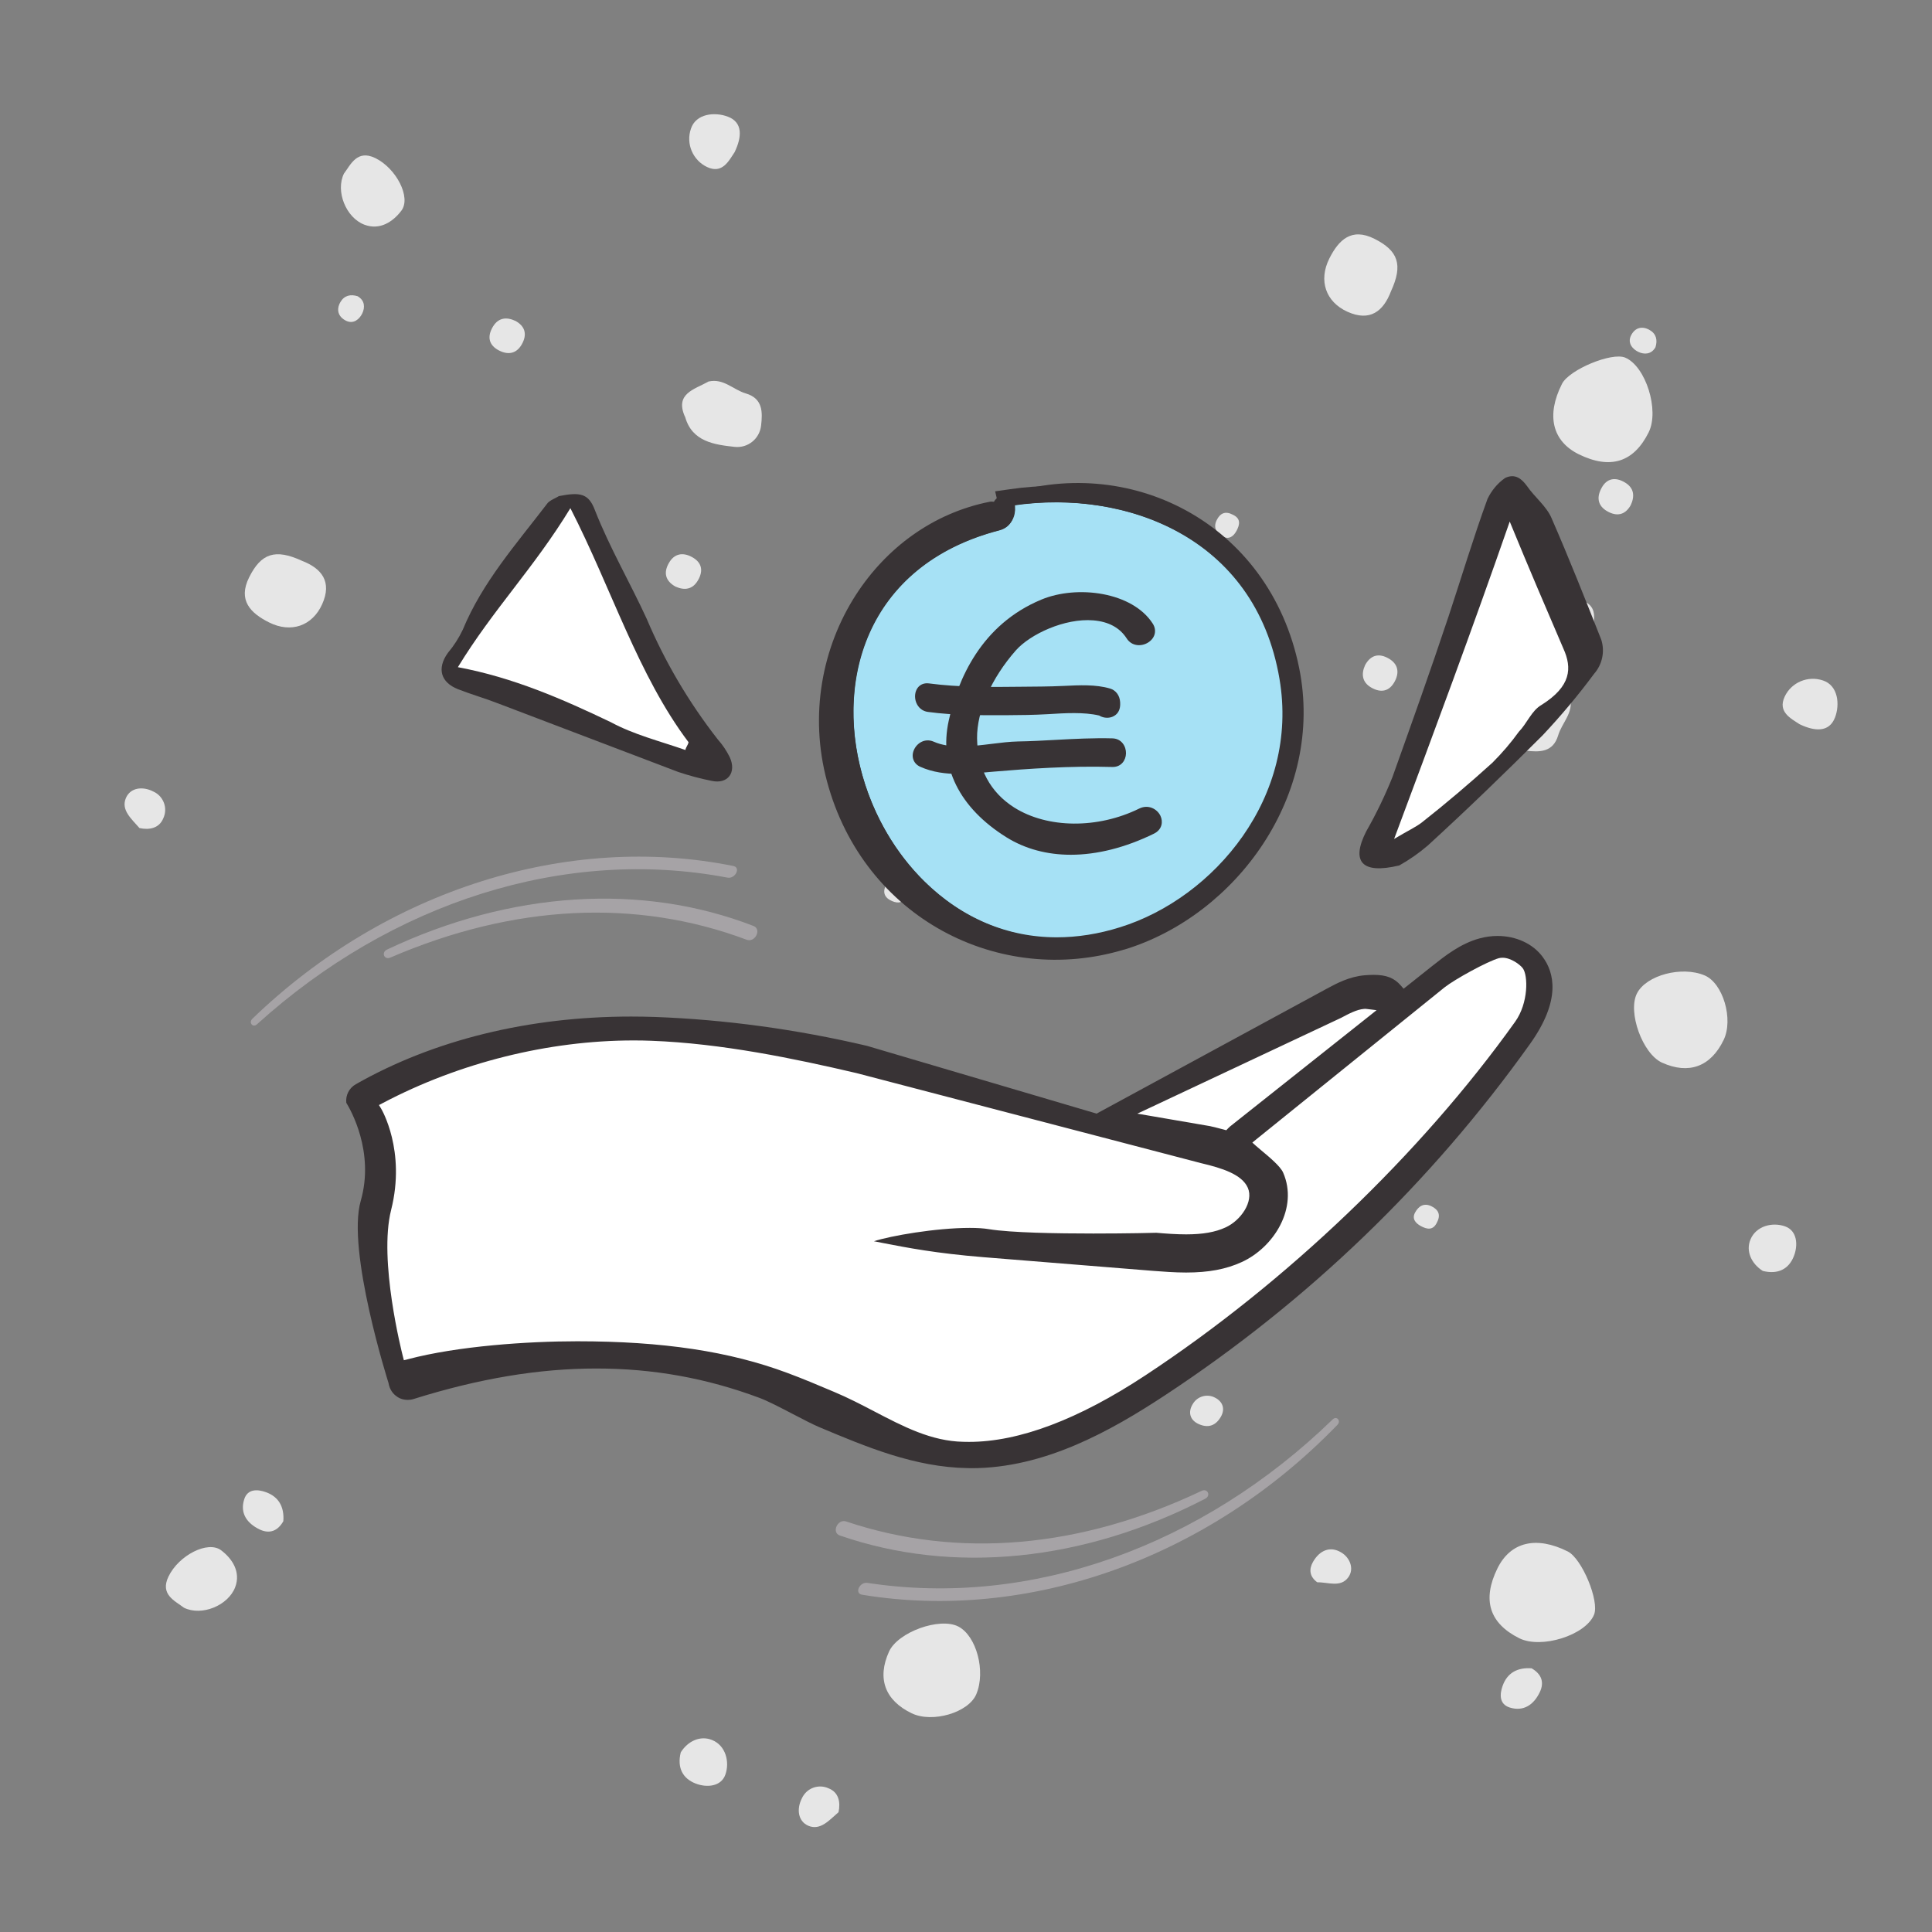
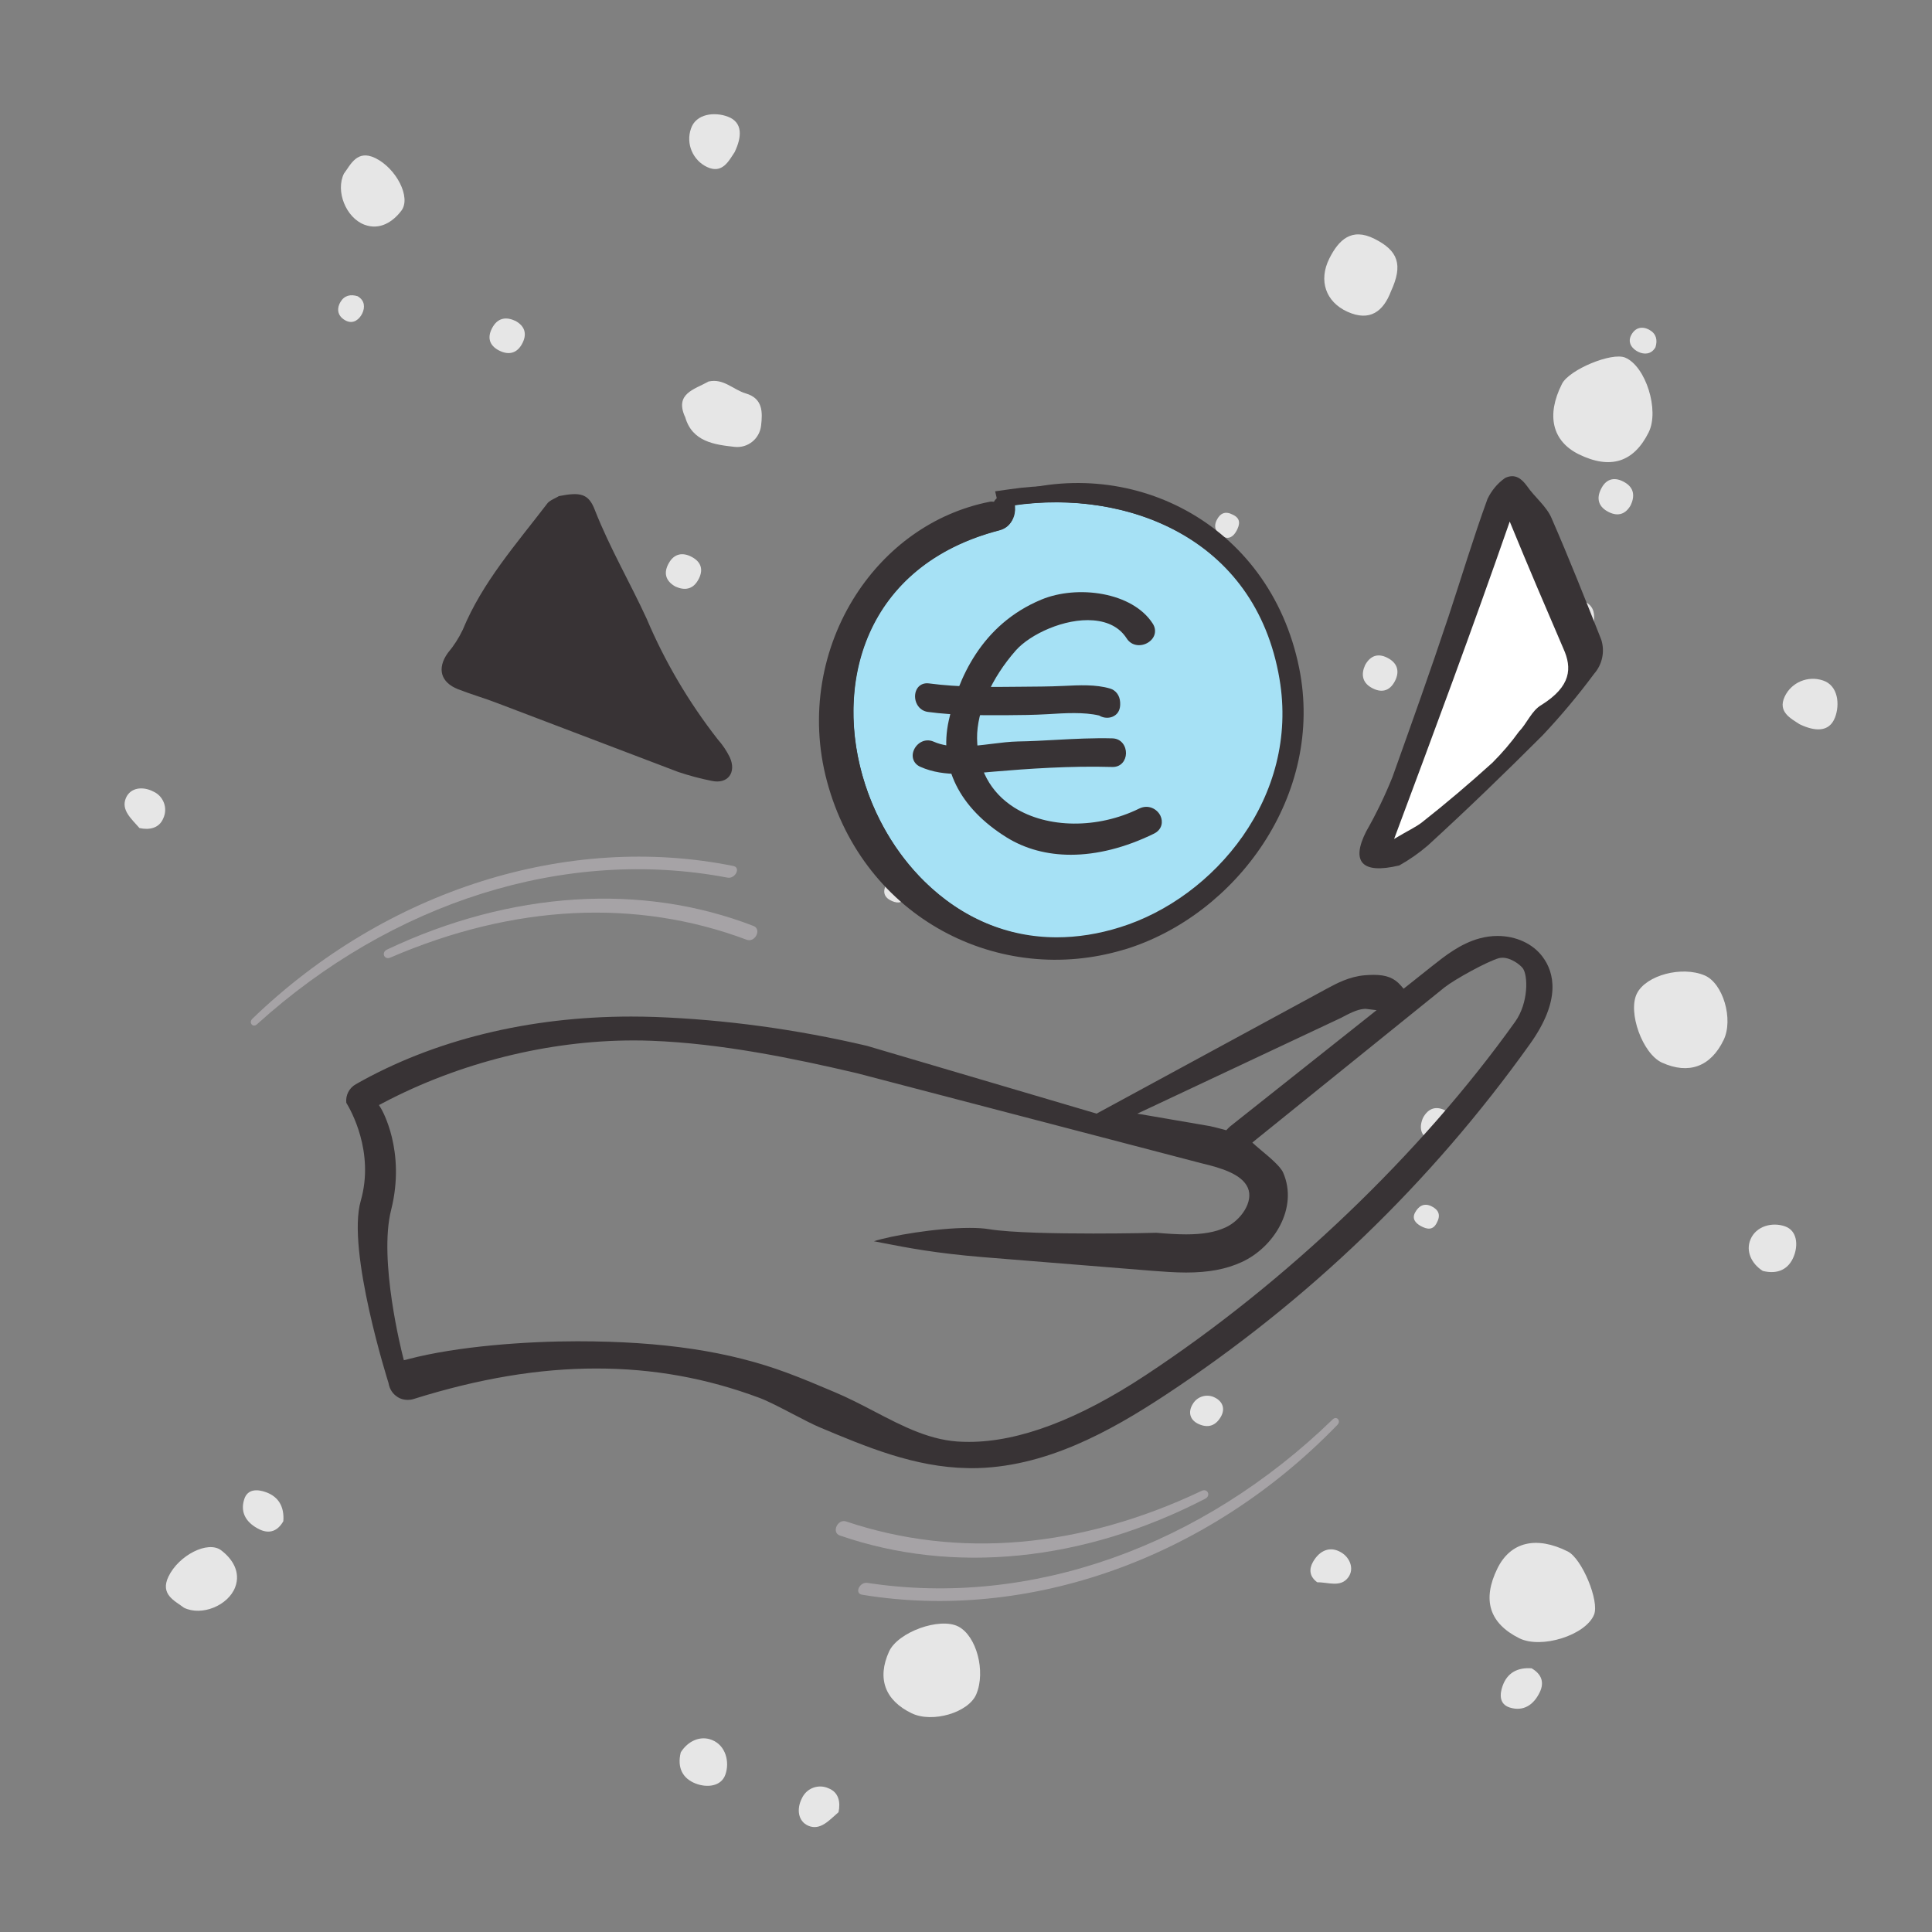
<svg xmlns="http://www.w3.org/2000/svg" xmlns:ns1="http://www.inkscape.org/namespaces/inkscape" xmlns:ns2="http://sodipodi.sourceforge.net/DTD/sodipodi-0.dtd" width="120" height="120" viewBox="0 0 31.75 31.75" version="1.1" id="svg10893" ns1:version="1.0.2 (e86c870879, 2021-01-15)" ns2:docname="Icon-finanzielle-Unterstuetzung-mB.svg">
  <rect x="0" y="0" width="31.75" height="31.75" fill="#808080" stroke="none" />
  <defs id="defs10887" />
  <ns2:namedview id="base" pagecolor="#ffffff" bordercolor="#666666" borderopacity="1.0" ns1:pageopacity="0.0" ns1:pageshadow="2" ns1:zoom="5.6" ns1:cx="102.59154" ns1:cy="54.082663" ns1:document-units="px" ns1:current-layer="layer1" ns1:document-rotation="0" showgrid="false" units="px" ns1:window-width="1920" ns1:window-height="1017" ns1:window-x="-8" ns1:window-y="-8" ns1:window-maximized="1" />
  <g ns1:label="Ebene 1" ns1:groupmode="layer" id="layer1">
    <g id="g12032" transform="matrix(0.353,0,0,0.353,-226.315,-29.964)">
      <path style="fill:#e6e6e6;fill-opacity:1;fill-rule:nonzero;stroke:none" d="m 665.125,99.828 c -0.426,-0.203 -0.801,-0.156 -1.055,0.258 -0.27,0.445 -0.219,0.855 0.277,1.113 0.48,0.246 0.875,0.121 1.109,-0.371 0.203,-0.43 0.078,-0.77 -0.332,-1" id="path4008" />
      <path style="fill:#e6e6e6;fill-opacity:1;fill-rule:nonzero;stroke:none" d="m 672.562,112.191 c 0.434,0.195 0.805,0.129 1.047,-0.285 0.266,-0.449 0.191,-0.852 -0.305,-1.105 -0.418,-0.215 -0.797,-0.133 -1.035,0.277 -0.27,0.453 -0.184,0.844 0.293,1.113" id="path4010" />
      <path style="fill:#e6e6e6;fill-opacity:1;fill-rule:nonzero;stroke:none" d="m 697.945,150.859 c 0.238,-0.395 0.078,-0.738 -0.258,-0.906 -0.375,-0.203 -0.848,-0.062 -1.051,0.316 -0.004,0.004 -0.004,0.008 -0.008,0.012 -0.195,0.34 -0.125,0.699 0.277,0.891 0.434,0.203 0.789,0.105 1.039,-0.312" id="path4012" />
      <path style="fill:#e6e6e6;fill-opacity:1;fill-rule:nonzero;stroke:none" d="m 693.648,109.5 c 0.445,0.188 0.812,0.109 1.043,-0.312 0.262,-0.465 0.164,-0.855 -0.336,-1.094 -0.426,-0.207 -0.793,-0.109 -1.027,0.305 -0.262,0.469 -0.148,0.848 0.32,1.102" id="path4014" />
      <path style="fill:#e6e6e6;fill-opacity:1;fill-rule:nonzero;stroke:none" d="m 657.77,98.676 c -0.328,-0.105 -0.621,-0.039 -0.801,0.266 -0.207,0.359 -0.109,0.691 0.262,0.875 0.348,0.168 0.625,-0.074 0.754,-0.344 0.129,-0.27 0.125,-0.602 -0.215,-0.797" id="path4016" />
      <path style="fill:#e6e6e6;fill-opacity:1;fill-rule:nonzero;stroke:none" d="m 649.68,159.73 c 0.828,0.406 2.059,-0.098 2.387,-0.953 0.27,-0.707 -0.129,-1.324 -0.652,-1.719 -0.617,-0.469 -1.98,0.234 -2.453,1.223 -0.406,0.84 0.309,1.133 0.719,1.449" id="path4018" />
      <path style="fill:#e6e6e6;fill-opacity:1;fill-rule:nonzero;stroke:none" d="m 712.422,162.551 c -0.66,-0.047 -1.137,0.211 -1.352,0.824 -0.137,0.387 -0.156,0.844 0.328,1 0.656,0.207 1.129,-0.137 1.402,-0.707 0.223,-0.457 0.09,-0.848 -0.379,-1.117" id="path4020" />
-       <path style="fill:#e6e6e6;fill-opacity:1;fill-rule:nonzero;stroke:none" d="m 655.168,110.988 c -1.234,-0.566 -1.891,-0.348 -2.449,0.77 -0.535,1.07 0.059,1.668 0.926,2.102 1.023,0.512 2.012,0.164 2.469,-0.84 0.477,-1.051 -0.016,-1.676 -0.945,-2.031" id="path4022" />
      <path style="fill:#e6e6e6;fill-opacity:1;fill-rule:nonzero;stroke:none" d="m 673.016,104.297 c 0.324,1.156 1.375,1.289 2.305,1.391 0.613,0.066 1.16,-0.375 1.23,-0.988 0.07,-0.617 0.094,-1.262 -0.711,-1.5 -0.586,-0.172 -1.039,-0.715 -1.734,-0.555 0.723,1.523 0.719,1.531 -1.09,1.652" id="path4024" />
      <path style="fill:#e6e6e6;fill-opacity:1;fill-rule:nonzero;stroke:none" d="m 673.016,104.297 c 0.68,0.195 1.426,1.07 1.934,-0.266 0.332,-0.871 -0.332,-1.062 -0.844,-1.387 -0.652,0.371 -1.59,0.555 -1.094,1.652" id="path4026" />
      <path style="fill:#e6e6e6;fill-opacity:1;fill-rule:nonzero;stroke:none" d="m 683.316,126.617 c 0.168,-0.27 0.09,-0.625 -0.176,-0.793 -0.012,-0.008 -0.019,-0.012 -0.027,-0.016 -0.355,-0.238 -0.594,-0.019 -0.746,0.281 -0.172,0.332 -0.074,0.594 0.285,0.746 0.293,0.125 0.52,0.074 0.664,-0.219" id="path4028" />
      <path style="fill:#e6e6e6;fill-opacity:1;fill-rule:nonzero;stroke:none" d="m 723.184,144.051 c 0.715,0.18 1.219,-0.094 1.449,-0.691 0.203,-0.516 0.152,-1.184 -0.41,-1.383 -0.594,-0.211 -1.352,-0.019 -1.613,0.613 -0.223,0.535 0.039,1.121 0.574,1.461" id="path4030" />
      <path style="fill:#e6e6e6;fill-opacity:1;fill-rule:nonzero;stroke:none" d="m 721.363,133.297 c 0.465,-0.965 -0.031,-2.645 -0.887,-3.004 -1.062,-0.449 -2.715,-0.012 -3.148,0.836 -0.445,0.867 0.258,2.816 1.168,3.227 1.246,0.562 2.266,0.188 2.867,-1.059" id="path4032" />
      <path style="fill:#e6e6e6;fill-opacity:1;fill-rule:nonzero;stroke:none" d="m 717.871,105.012 c 0.512,-1.023 -0.137,-3.082 -1.094,-3.48 -0.625,-0.262 -2.605,0.559 -2.941,1.223 -0.742,1.465 -0.453,2.672 0.789,3.281 1.465,0.715 2.551,0.371 3.246,-1.023" id="path4034" />
      <path style="fill:#e6e6e6;fill-opacity:1;fill-rule:nonzero;stroke:none" d="m 698.508,108.844 c -0.348,-0.184 -0.59,-0.066 -0.75,0.262 -0.168,0.348 0,0.598 0.289,0.754 0.293,0.16 0.5,-0.012 0.637,-0.262 0.16,-0.297 0.207,-0.578 -0.176,-0.754" id="path4036" />
      <path style="fill:#e6e6e6;fill-opacity:1;fill-rule:nonzero;stroke:none" d="m 675.32,91.965 c 0.336,-0.699 0.391,-1.379 -0.312,-1.648 -0.609,-0.234 -1.492,-0.148 -1.723,0.559 -0.242,0.699 0.086,1.469 0.754,1.785 0.711,0.332 1.008,-0.289 1.281,-0.695" id="path4038" />
      <path style="fill:#e6e6e6;fill-opacity:1;fill-rule:nonzero;stroke:none" d="m 680.156,169.25 c 0.102,-0.473 0.004,-0.926 -0.457,-1.109 -0.473,-0.219 -1.027,-0.016 -1.246,0.457 0,0.008 -0.004,0.012 -0.008,0.016 -0.246,0.488 -0.18,1.062 0.312,1.27 0.559,0.234 0.98,-0.277 1.398,-0.633" id="path4040" />
      <path style="fill:#e6e6e6;fill-opacity:1;fill-rule:nonzero;stroke:none" d="m 715.27,114.418 c -0.012,-0.488 0.258,-1.09 -0.234,-1.445 -0.406,-0.293 -0.918,-0.07 -1.156,0.32 -0.32,0.535 -0.086,1.02 0.438,1.324 0.332,0.188 0.676,0.172 0.953,-0.199" id="path4042" />
      <path style="fill:#e6e6e6;fill-opacity:1;fill-rule:nonzero;stroke:none" d="m 694.441,108.945 c 0.031,-0.234 -0.004,-0.445 -0.234,-0.543 -0.211,-0.113 -0.473,-0.035 -0.59,0.176 -0.012,0.027 -0.027,0.055 -0.035,0.086 -0.086,0.207 0.012,0.445 0.219,0.531 0.004,0 0.004,0 0.008,0.004 0.281,0.117 0.496,0 0.633,-0.254" id="path4044" />
      <path style="fill:#e6e6e6;fill-opacity:1;fill-rule:nonzero;stroke:none" d="m 717.035,108.406 c 0.199,-0.426 0.156,-0.805 -0.258,-1.055 -0.445,-0.27 -0.859,-0.219 -1.113,0.277 -0.25,0.48 -0.121,0.871 0.371,1.105 0.426,0.203 0.766,0.082 1,-0.328" id="path4046" />
      <path style="fill:#e6e6e6;fill-opacity:1;fill-rule:nonzero;stroke:none" d="m 704.672,115.844 c -0.195,0.43 -0.133,0.805 0.281,1.047 0.453,0.262 0.855,0.191 1.109,-0.305 0.215,-0.422 0.129,-0.797 -0.281,-1.039 -0.453,-0.266 -0.844,-0.184 -1.109,0.297" id="path4048" />
-       <path style="fill:#e6e6e6;fill-opacity:1;fill-rule:nonzero;stroke:none" d="m 666.004,141.223 c 0.391,0.242 0.734,0.078 0.902,-0.254 0.207,-0.379 0.066,-0.848 -0.312,-1.055 -0.004,0 -0.008,-0.004 -0.012,-0.004 -0.344,-0.195 -0.699,-0.125 -0.891,0.277 -0.207,0.43 -0.105,0.789 0.312,1.035" id="path4050" />
      <path style="fill:#e6e6e6;fill-opacity:1;fill-rule:nonzero;stroke:none" d="m 707.363,136.93 c -0.188,0.445 -0.109,0.809 0.309,1.043 0.465,0.258 0.859,0.16 1.098,-0.336 0.207,-0.426 0.109,-0.797 -0.309,-1.027 -0.465,-0.262 -0.844,-0.152 -1.098,0.32" id="path4052" />
      <path style="fill:#e6e6e6;fill-opacity:1;fill-rule:nonzero;stroke:none" d="m 718.188,101.051 c 0.105,-0.332 0.039,-0.625 -0.266,-0.801 -0.363,-0.211 -0.695,-0.109 -0.875,0.258 -0.168,0.348 0.074,0.629 0.344,0.758 0.27,0.129 0.602,0.125 0.797,-0.215" id="path4054" />
      <path style="fill:#e6e6e6;fill-opacity:1;fill-rule:nonzero;stroke:none" d="m 657.133,92.961 c -0.406,0.824 0.094,2.059 0.949,2.383 0.711,0.27 1.324,-0.125 1.723,-0.652 0.465,-0.617 -0.238,-1.977 -1.223,-2.453 -0.84,-0.402 -1.137,0.309 -1.449,0.723" id="path4056" />
      <path style="fill:#e6e6e6;fill-opacity:1;fill-rule:nonzero;stroke:none" d="m 654.309,155.703 c 0.051,-0.66 -0.211,-1.141 -0.82,-1.355 -0.387,-0.137 -0.844,-0.156 -1,0.332 -0.211,0.656 0.137,1.125 0.707,1.402 0.457,0.223 0.848,0.09 1.113,-0.379" id="path4058" />
      <path style="fill:#e6e6e6;fill-opacity:1;fill-rule:nonzero;stroke:none" d="m 705.875,98.445 c 0.566,-1.23 0.344,-1.887 -0.773,-2.445 -1.066,-0.535 -1.664,0.055 -2.098,0.922 -0.512,1.027 -0.164,2.016 0.84,2.473 1.051,0.477 1.676,-0.016 2.031,-0.949" id="path4060" />
-       <path style="fill:#e6e6e6;fill-opacity:1;fill-rule:nonzero;stroke:none" d="m 712.566,116.293 c -1.16,0.324 -1.293,1.375 -1.395,2.309 -0.062,0.609 0.379,1.16 0.992,1.23 0.613,0.07 1.258,0.09 1.496,-0.715 0.172,-0.582 0.719,-1.039 0.559,-1.734 -1.523,0.727 -1.531,0.723 -1.652,-1.09" id="path4062" />
      <path style="fill:#e6e6e6;fill-opacity:1;fill-rule:nonzero;stroke:none" d="m 712.566,116.293 c -0.199,0.68 -1.07,1.426 0.262,1.938 0.871,0.332 1.066,-0.336 1.391,-0.848 -0.371,-0.648 -0.559,-1.586 -1.652,-1.09" id="path4064" />
      <path style="fill:#e6e6e6;fill-opacity:1;fill-rule:nonzero;stroke:none" d="m 690.246,126.598 c 0.27,0.168 0.625,0.09 0.793,-0.18 0.004,-0.008 0.012,-0.016 0.016,-0.027 0.238,-0.355 0.019,-0.594 -0.281,-0.746 -0.332,-0.168 -0.594,-0.07 -0.746,0.285 -0.129,0.297 -0.074,0.52 0.219,0.668" id="path4066" />
      <path style="fill:#e6e6e6;fill-opacity:1;fill-rule:nonzero;stroke:none" d="m 672.812,166.461 c -0.18,0.719 0.09,1.219 0.688,1.453 0.52,0.203 1.188,0.148 1.387,-0.41 0.211,-0.594 0.019,-1.355 -0.613,-1.613 -0.539,-0.223 -1.125,0.035 -1.461,0.57" id="path4068" />
      <path style="fill:#e6e6e6;fill-opacity:1;fill-rule:nonzero;stroke:none" d="m 683.562,164.645 c 0.965,0.465 2.648,-0.031 3.008,-0.887 0.449,-1.066 0.008,-2.715 -0.836,-3.152 -0.867,-0.445 -2.816,0.258 -3.227,1.168 -0.566,1.25 -0.191,2.27 1.055,2.871" id="path4070" />
      <path style="fill:#e6e6e6;fill-opacity:1;fill-rule:nonzero;stroke:none" d="m 711.848,161.152 c 1.023,0.508 3.082,-0.137 3.48,-1.094 0.262,-0.629 -0.559,-2.609 -1.219,-2.945 -1.469,-0.738 -2.672,-0.449 -3.281,0.793 -0.715,1.461 -0.375,2.547 1.02,3.246" id="path4072" />
      <path style="fill:#e6e6e6;fill-opacity:1;fill-rule:nonzero;stroke:none" d="m 708.02,141.785 c 0.18,-0.344 0.066,-0.586 -0.262,-0.746 -0.348,-0.168 -0.598,-0.004 -0.758,0.289 -0.16,0.289 0.012,0.496 0.262,0.633 0.301,0.164 0.582,0.211 0.758,-0.176" id="path4074" />
      <path style="fill:#e6e6e6;fill-opacity:1;fill-rule:nonzero;stroke:none" d="m 724.895,118.598 c 0.703,0.34 1.383,0.391 1.652,-0.312 0.234,-0.609 0.145,-1.492 -0.559,-1.723 -0.703,-0.238 -1.473,0.086 -1.785,0.754 -0.332,0.715 0.289,1.012 0.691,1.281" id="path4076" />
      <path style="fill:#e6e6e6;fill-opacity:1;fill-rule:nonzero;stroke:none" d="m 647.613,123.434 c 0.469,0.102 0.922,0.004 1.109,-0.457 0.219,-0.469 0.012,-1.027 -0.461,-1.242 -0.004,-0.004 -0.008,-0.004 -0.016,-0.008 -0.488,-0.246 -1.059,-0.18 -1.266,0.312 -0.238,0.559 0.273,0.977 0.633,1.395" id="path4078" />
      <path style="fill:#e6e6e6;fill-opacity:1;fill-rule:nonzero;stroke:none" d="m 702.445,158.547 c 0.488,-0.012 1.086,0.262 1.445,-0.234 0.289,-0.402 0.066,-0.918 -0.324,-1.152 -0.531,-0.324 -1.02,-0.09 -1.32,0.434 -0.191,0.332 -0.176,0.68 0.199,0.953" id="path4080" />
      <path style="fill:#e6e6e6;fill-opacity:1;fill-rule:nonzero;stroke:none" d="m 707.914,137.723 c 0.238,0.031 0.449,-0.008 0.543,-0.234 0.117,-0.211 0.039,-0.477 -0.172,-0.59 -0.027,-0.016 -0.059,-0.027 -0.09,-0.035 -0.207,-0.086 -0.441,0.012 -0.527,0.219 -0.004,0 -0.004,0.004 -0.004,0.004 -0.121,0.285 -0.004,0.5 0.25,0.637" id="path4082" />
      <path style="fill:#a6e1f5;fill-opacity:1;fill-rule:nonzero;stroke:none" d="m 701.059,116.426 c -1.172,-6.895 -7.496,-9.184 -12.871,-8.391 l -0.277,0.039 0.066,0.281 c 0.07,0.316 -0.004,0.73 -0.461,0.852 -3.527,0.914 -5.922,3.164 -6.746,6.34 -0.934,3.613 0.32,7.887 3.121,10.641 1.824,1.789 4.039,2.711 6.426,2.711 0.996,0 2.023,-0.16 3.066,-0.488 4.535,-1.414 8.645,-6.281 7.676,-11.984" id="path6998" />
      <path style="fill:none;stroke:#383335;stroke-width:0.758;stroke-linecap:butt;stroke-linejoin:miter;stroke-miterlimit:4;stroke-opacity:1" d="m 701.059,116.426 c -1.172,-6.895 -7.496,-9.184 -12.871,-8.391 l -0.277,0.039 0.066,0.281 c 0.07,0.316 -0.004,0.73 -0.461,0.852 -3.527,0.914 -5.922,3.164 -6.746,6.34 -0.934,3.613 0.32,7.887 3.121,10.641 1.824,1.789 4.039,2.711 6.426,2.711 0.996,0 2.023,-0.16 3.066,-0.488 4.535,-1.414 8.645,-6.281 7.676,-11.984 z m 0,0" id="path7000" />
      <path style="fill:#383335;fill-opacity:1;fill-rule:nonzero;stroke:none" d="m 695.145,122.867 c -0.156,-0.328 -0.57,-0.547 -0.992,-0.34 -1.93,0.949 -4.266,0.93 -5.82,-0.051 -1.113,-0.707 -1.711,-1.82 -1.727,-3.223 -0.012,-1.262 0.664,-2.793 1.805,-4.09 0.672,-0.758 2.281,-1.508 3.609,-1.398 0.707,0.059 1.23,0.34 1.551,0.84 0.242,0.379 0.707,0.387 1.016,0.18 0.312,-0.207 0.395,-0.562 0.199,-0.867 -0.949,-1.48 -3.52,-1.812 -5.184,-1.121 -2.805,1.164 -3.895,3.711 -4.316,5.641 -0.465,2.129 0.492,4.059 2.695,5.43 0.867,0.539 1.887,0.809 2.988,0.809 1.223,0 2.543,-0.332 3.875,-0.984 0.383,-0.191 0.426,-0.562 0.301,-0.824" id="path7002" />
      <path style="fill:#383335;fill-opacity:1;fill-rule:nonzero;stroke:none" d="m 693.266,117.566 c -0.019,-0.309 -0.203,-0.551 -0.473,-0.629 -0.668,-0.195 -1.422,-0.156 -2.152,-0.121 -0.715,0.035 -1.359,0.031 -2.02,0.039 -1.402,0.016 -2.852,0.031 -4.258,-0.156 -0.211,-0.027 -0.398,0.043 -0.52,0.203 -0.137,0.184 -0.164,0.457 -0.066,0.699 0.098,0.238 0.297,0.395 0.543,0.426 1.238,0.168 2.496,0.156 3.711,0.152 0.598,-0.004 1.184,-0.008 1.859,-0.047 0.828,-0.051 1.684,-0.105 2.398,0.062 0.113,0.07 0.242,0.105 0.371,0.105 0.117,0 0.23,-0.027 0.328,-0.086 0.195,-0.113 0.297,-0.32 0.281,-0.609 z m -0.168,0.012 z m 0,0" id="path7004" />
      <path style="fill:#383335;fill-opacity:1;fill-rule:nonzero;stroke:none" d="m 692.91,119.258 c -0.879,-0.023 -1.773,0.023 -2.637,0.07 -0.574,0.031 -1.172,0.066 -1.758,0.074 -0.391,0.008 -0.801,0.059 -1.238,0.113 -0.945,0.117 -1.922,0.238 -2.695,-0.105 -0.398,-0.172 -0.777,0.062 -0.918,0.391 -0.137,0.32 -0.012,0.645 0.301,0.781 0.578,0.258 1.188,0.332 1.797,0.332 0.445,0 0.895,-0.039 1.34,-0.082 l 0.305,-0.027 c 1.52,-0.129 3.52,-0.273 5.496,-0.215 0.008,0 0.016,0 0.023,0 0.391,0 0.605,-0.312 0.613,-0.629 0.008,-0.332 -0.207,-0.691 -0.629,-0.703" id="path7006" />
      <path style="fill:#383335;fill-opacity:1;fill-rule:nonzero;stroke:none" d="m 688.289,108.418 c 0.109,0.48 -0.066,1.004 -0.641,1.156 -12.52,3.246 -6.031,22.172 5.676,18.516 4.594,-1.434 8.336,-6.25 7.43,-11.578 -1.105,-6.484 -7.035,-8.891 -12.465,-8.094 m -8.668,12.848 c -0.836,-3.102 -0.227,-6.258 1.348,-8.695 1.414,-2.188 3.598,-3.809 6.227,-4.328 0.062,-0.019 0.125,0 0.195,0 0.055,-0.109 0.156,-0.207 0.312,-0.262 5.914,-2.055 12.512,1.191 13.895,7.988 1.207,5.914 -2.938,11.543 -8.133,13.121 h -0.012 c -5.805,1.754 -12.121,-1.457 -13.832,-7.824" id="path7008" />
      <path style="fill:#ffffff;fill-opacity:1;fill-rule:nonzero;stroke:none" d="m 712.09,108.02 c 0.918,2.398 1.578,4.477 2.422,6.555 0.422,0.996 0.414,2.152 -1.105,3.125 -0.461,0.332 -0.867,0.734 -1.211,1.188 -0.414,0.574 -0.871,1.117 -1.367,1.617 -1.137,1.047 -2.512,2.434 -3.742,3.418 -0.305,0.246 -1.371,0.27 -2.078,0.703 2.098,-5.531 4.473,-11.152 6.488,-16.832 z m 0,0" id="path7010" />
      <path style="fill:#383335;fill-opacity:1;fill-rule:nonzero;stroke:none" d="m 706.258,125.176 c 0.477,-0.266 0.922,-0.578 1.336,-0.934 1.82,-1.664 3.582,-3.367 5.344,-5.129 0.852,-0.906 1.652,-1.859 2.395,-2.863 0.379,-0.43 0.508,-1.035 0.332,-1.586 -0.746,-1.887 -1.492,-3.773 -2.309,-5.645 -0.23,-0.559 -0.789,-0.984 -1.152,-1.512 -0.242,-0.332 -0.551,-0.594 -1.016,-0.371 -0.352,0.246 -0.633,0.586 -0.82,0.977 -0.668,1.836 -1.207,3.641 -1.809,5.457 -0.828,2.492 -1.723,4.992 -2.617,7.496 -0.348,0.867 -0.758,1.711 -1.219,2.523 -0.711,1.398 -0.227,2.008 1.535,1.586 z m 5.145,-16.012 c 0.887,2.164 1.695,4.043 2.5,5.918 0.406,0.898 0.367,1.75 -1.023,2.621 -0.461,0.266 -0.668,0.852 -1.051,1.246 -0.371,0.516 -0.785,0.996 -1.234,1.445 -1.035,0.938 -2.16,1.895 -3.281,2.777 -0.281,0.219 -0.648,0.383 -1.293,0.77 1.855,-4.969 3.609,-9.68 5.383,-14.777 z m 0,0" id="path7012" />
      <path style="fill:#ffffff;fill-opacity:1;fill-rule:nonzero;stroke:none" d="m 673.469,120.406 c 0.023,-0.133 0.828,-0.07 0.996,-0.168 0.023,-0.016 0.031,-0.043 0.012,-0.066 -2.504,-3.391 -4.719,-7.965 -6.77,-12.016 -1.797,3.027 -3.773,5.062 -5.527,8.012 2.738,0.535 5.184,1.633 7.586,2.816 0.945,0.523 2.559,0.961 3.82,1.355 0.055,0.019 0.039,0.102 -0.016,0.09 z m 0,0" id="path7014" />
-       <path style="fill:#383335;fill-opacity:1;fill-rule:nonzero;stroke:none" d="m 667.137,107.98 c 1.012,-0.199 1.387,-0.117 1.68,0.66 0.684,1.742 1.641,3.379 2.41,5.055 0.84,1.984 1.949,3.871 3.305,5.609 0.223,0.25 0.41,0.527 0.559,0.828 0.328,0.715 -0.09,1.27 -0.84,1.105 -0.531,-0.105 -1.055,-0.246 -1.566,-0.418 l -8.367,-3.184 c -0.617,-0.242 -1.27,-0.426 -1.883,-0.668 -0.785,-0.312 -0.992,-0.949 -0.469,-1.684 0.281,-0.332 0.512,-0.695 0.695,-1.078 0.918,-2.223 2.5,-4 3.914,-5.852 0.105,-0.176 0.477,-0.305 0.562,-0.375 z m 5.891,11.82 c 0.023,-0.141 0.121,-0.227 0.145,-0.363 -2.348,-3.113 -3.586,-7.16 -5.5,-10.895 -1.707,2.801 -3.574,4.68 -5.238,7.402 2.57,0.48 4.863,1.48 7.117,2.559 1.078,0.582 2.262,0.875 3.477,1.297 z m 0,0" id="path7016" />
+       <path style="fill:#383335;fill-opacity:1;fill-rule:nonzero;stroke:none" d="m 667.137,107.98 c 1.012,-0.199 1.387,-0.117 1.68,0.66 0.684,1.742 1.641,3.379 2.41,5.055 0.84,1.984 1.949,3.871 3.305,5.609 0.223,0.25 0.41,0.527 0.559,0.828 0.328,0.715 -0.09,1.27 -0.84,1.105 -0.531,-0.105 -1.055,-0.246 -1.566,-0.418 l -8.367,-3.184 c -0.617,-0.242 -1.27,-0.426 -1.883,-0.668 -0.785,-0.312 -0.992,-0.949 -0.469,-1.684 0.281,-0.332 0.512,-0.695 0.695,-1.078 0.918,-2.223 2.5,-4 3.914,-5.852 0.105,-0.176 0.477,-0.305 0.562,-0.375 z m 5.891,11.82 z m 0,0" id="path7016" />
      <path style="fill:#a6a3a6;fill-opacity:1;fill-rule:nonzero;stroke:none" d="m 652.867,132.312 c 6.246,-6.027 14.719,-8.66 22.391,-7.113 0.363,0.074 0.09,0.609 -0.27,0.543 -7.555,-1.438 -15.613,1.133 -21.906,6.828 -0.195,0.176 -0.398,-0.082 -0.215,-0.258" id="path7018" />
      <path style="fill:#a6a3a6;fill-opacity:1;fill-rule:nonzero;stroke:none" d="m 659.137,129.09 c 5.758,-2.727 11.859,-3.113 17.062,-1.098 0.387,0.152 0.078,0.789 -0.32,0.641 -5.145,-1.93 -10.852,-1.645 -16.59,0.832 -0.281,0.121 -0.434,-0.242 -0.152,-0.375" id="path7020" />
      <path style="fill:#a6a3a6;fill-opacity:1;fill-rule:nonzero;stroke:none" d="m 703.383,151.215 c -6.035,6.246 -14.414,9.184 -22.133,7.91 -0.367,-0.062 -0.113,-0.605 0.25,-0.551 7.598,1.164 15.566,-1.695 21.66,-7.609 0.191,-0.184 0.402,0.066 0.223,0.25" id="path7022" />
      <path style="fill:#a6a3a6;fill-opacity:1;fill-rule:nonzero;stroke:none" d="m 697.227,154.656 c -5.66,2.934 -11.746,3.535 -17.012,1.711 -0.395,-0.137 -0.105,-0.785 0.297,-0.652 5.207,1.746 10.898,1.254 16.551,-1.426 0.277,-0.129 0.441,0.227 0.164,0.367" id="path7024" />
-       <path style="fill:#ffffff;fill-opacity:1;fill-rule:nonzero;stroke:none" d="m 659.629,149.07 0.008,0.043 c 0.023,0.148 0.109,0.277 0.238,0.359 0.082,0.047 0.176,0.074 0.273,0.074 0.051,0 0.102,-0.008 0.152,-0.023 3.09,-0.969 5.91,-1.438 8.629,-1.438 2.684,0 5.211,0.453 7.723,1.391 0.422,0.16 1.023,0.473 1.605,0.773 0.438,0.23 0.891,0.465 1.184,0.59 2.156,0.906 4.379,1.844 6.781,1.883 h 0.16 c 3.301,0 6.305,-1.684 8.812,-3.332 6.617,-4.355 12.297,-9.82 16.887,-16.25 0.734,-1.027 1.434,-2.492 0.594,-3.613 -0.383,-0.516 -1.051,-0.82 -1.789,-0.82 -0.25,0 -0.504,0.035 -0.75,0.102 -0.812,0.227 -1.465,0.746 -2.043,1.203 l -1.199,0.953 -0.434,0.344 -0.363,-0.418 c -0.234,-0.27 -0.5,-0.371 -0.984,-0.371 -0.121,0 -0.25,0.008 -0.387,0.019 -0.633,0.051 -1.156,0.332 -1.621,0.582 l -10.633,5.773 -0.211,0.113 -0.23,-0.066 -10.613,-3.133 c -3.238,-0.758 -6.539,-1.207 -9.77,-1.328 -0.367,-0.012 -0.734,-0.019 -1.102,-0.019 -4.699,0 -9.062,1.074 -12.629,3.102 -0.156,0.09 -0.25,0.25 -0.258,0.422 0.305,0.527 1.316,2.512 0.664,4.781 -0.523,1.82 0.758,6.582 1.293,8.262 z m 0,0" id="path7026" />
      <path style="fill:#383335;fill-opacity:1;fill-rule:nonzero;stroke:none" d="m 659.625,149.922 c 0.141,0.09 0.305,0.133 0.473,0.133 0.094,0 0.184,-0.012 0.27,-0.039 3.055,-0.957 5.836,-1.422 8.512,-1.422 2.641,0 5.125,0.445 7.594,1.367 0.398,0.148 0.988,0.457 1.559,0.754 0.465,0.242 0.906,0.473 1.211,0.602 2.191,0.922 4.453,1.875 6.926,1.914 l 0.168,0.004 c 3.402,0 6.469,-1.719 9.023,-3.398 6.656,-4.383 12.371,-9.883 16.984,-16.348 1.465,-2.051 1.129,-3.34 0.59,-4.059 -0.449,-0.609 -1.234,-0.973 -2.094,-0.973 -0.289,0 -0.574,0.039 -0.855,0.117 -0.887,0.246 -1.602,0.816 -2.18,1.273 l -1.199,0.953 -0.145,0.113 -0.121,-0.141 c -0.309,-0.359 -0.676,-0.504 -1.273,-0.504 -0.133,0 -0.27,0.008 -0.418,0.019 -0.715,0.062 -1.301,0.375 -1.77,0.629 l -10.637,5.773 -0.07,0.039 -0.078,-0.023 -10.617,-3.133 c -3.281,-0.77 -6.605,-1.223 -9.863,-1.344 -0.371,-0.012 -0.742,-0.019 -1.113,-0.019 -4.766,0 -9.199,1.09 -12.82,3.152 -0.309,0.176 -0.48,0.512 -0.441,0.863 0.188,0.305 1.328,2.277 0.672,4.566 -0.664,2.301 1.273,8.414 1.293,8.477 0.047,0.289 0.199,0.516 0.422,0.652 m 34.984,-13.445 8.945,-4.207 c 0.359,-0.191 0.727,-0.387 1.062,-0.414 h 0.008 l 0.043,-0.004 c 0.031,0 0.059,0.004 0.086,0.008 l 0.449,0.055 -0.352,0.281 -6.469,5.133 c -0.035,0.031 -0.066,0.059 -0.094,0.09 l -0.082,0.086 -0.113,-0.031 c -0.238,-0.066 -0.461,-0.117 -0.641,-0.16 l -2.793,-0.48 -0.594,-0.102 z m -35.746,0.027 -0.105,-0.172 0.18,-0.094 c 3.562,-1.879 7.707,-2.914 11.672,-2.914 0.281,0 0.559,0.004 0.836,0.016 3.262,0.121 6.656,0.828 9.543,1.504 l 16.051,4.195 c 0.965,0.227 1.895,0.52 2.168,1.145 0.281,0.641 -0.324,1.52 -1.035,1.844 -0.48,0.223 -1.066,0.324 -1.836,0.324 -0.469,0 -0.938,-0.035 -1.387,-0.074 -0.004,0.004 -1.348,0.035 -2.934,0.035 -1.66,0 -3.848,-0.035 -4.863,-0.203 -0.234,-0.039 -0.531,-0.059 -0.887,-0.059 -1.59,0 -3.699,0.371 -4.465,0.621 l 0.395,0.078 c 1.168,0.227 2.492,0.484 4.699,0.664 l 7.898,0.637 c 0.469,0.035 1,0.078 1.543,0.078 1.039,0 1.859,-0.152 2.59,-0.488 1.508,-0.691 2.641,-2.531 1.926,-4.164 -0.125,-0.293 -0.656,-0.734 -1.008,-1.027 -0.102,-0.086 -0.191,-0.164 -0.262,-0.223 l -0.164,-0.148 0.172,-0.141 8.773,-7.082 c 0.473,-0.375 1.992,-1.211 2.535,-1.363 0.055,-0.012 0.109,-0.019 0.172,-0.019 0.379,0 0.805,0.312 0.938,0.488 0.25,0.336 0.27,1.617 -0.355,2.492 -4.391,6.152 -10.668,12.152 -17.219,16.465 -3.113,2.051 -5.875,3.094 -8.203,3.094 -0.09,0 -0.176,0 -0.266,-0.004 -1.484,-0.027 -2.785,-0.703 -4.16,-1.422 -0.598,-0.312 -1.215,-0.633 -1.859,-0.902 -0.73,-0.309 -1.457,-0.617 -2.176,-0.883 -2.688,-1.004 -5.797,-1.473 -9.781,-1.473 -2.285,0 -5.555,0.219 -7.883,0.836 l -0.188,0.047 -0.047,-0.184 c -0.047,-0.184 -1.137,-4.473 -0.547,-6.809 0.699,-2.766 -0.449,-4.695 -0.461,-4.715" id="path7028" />
    </g>
  </g>
</svg>